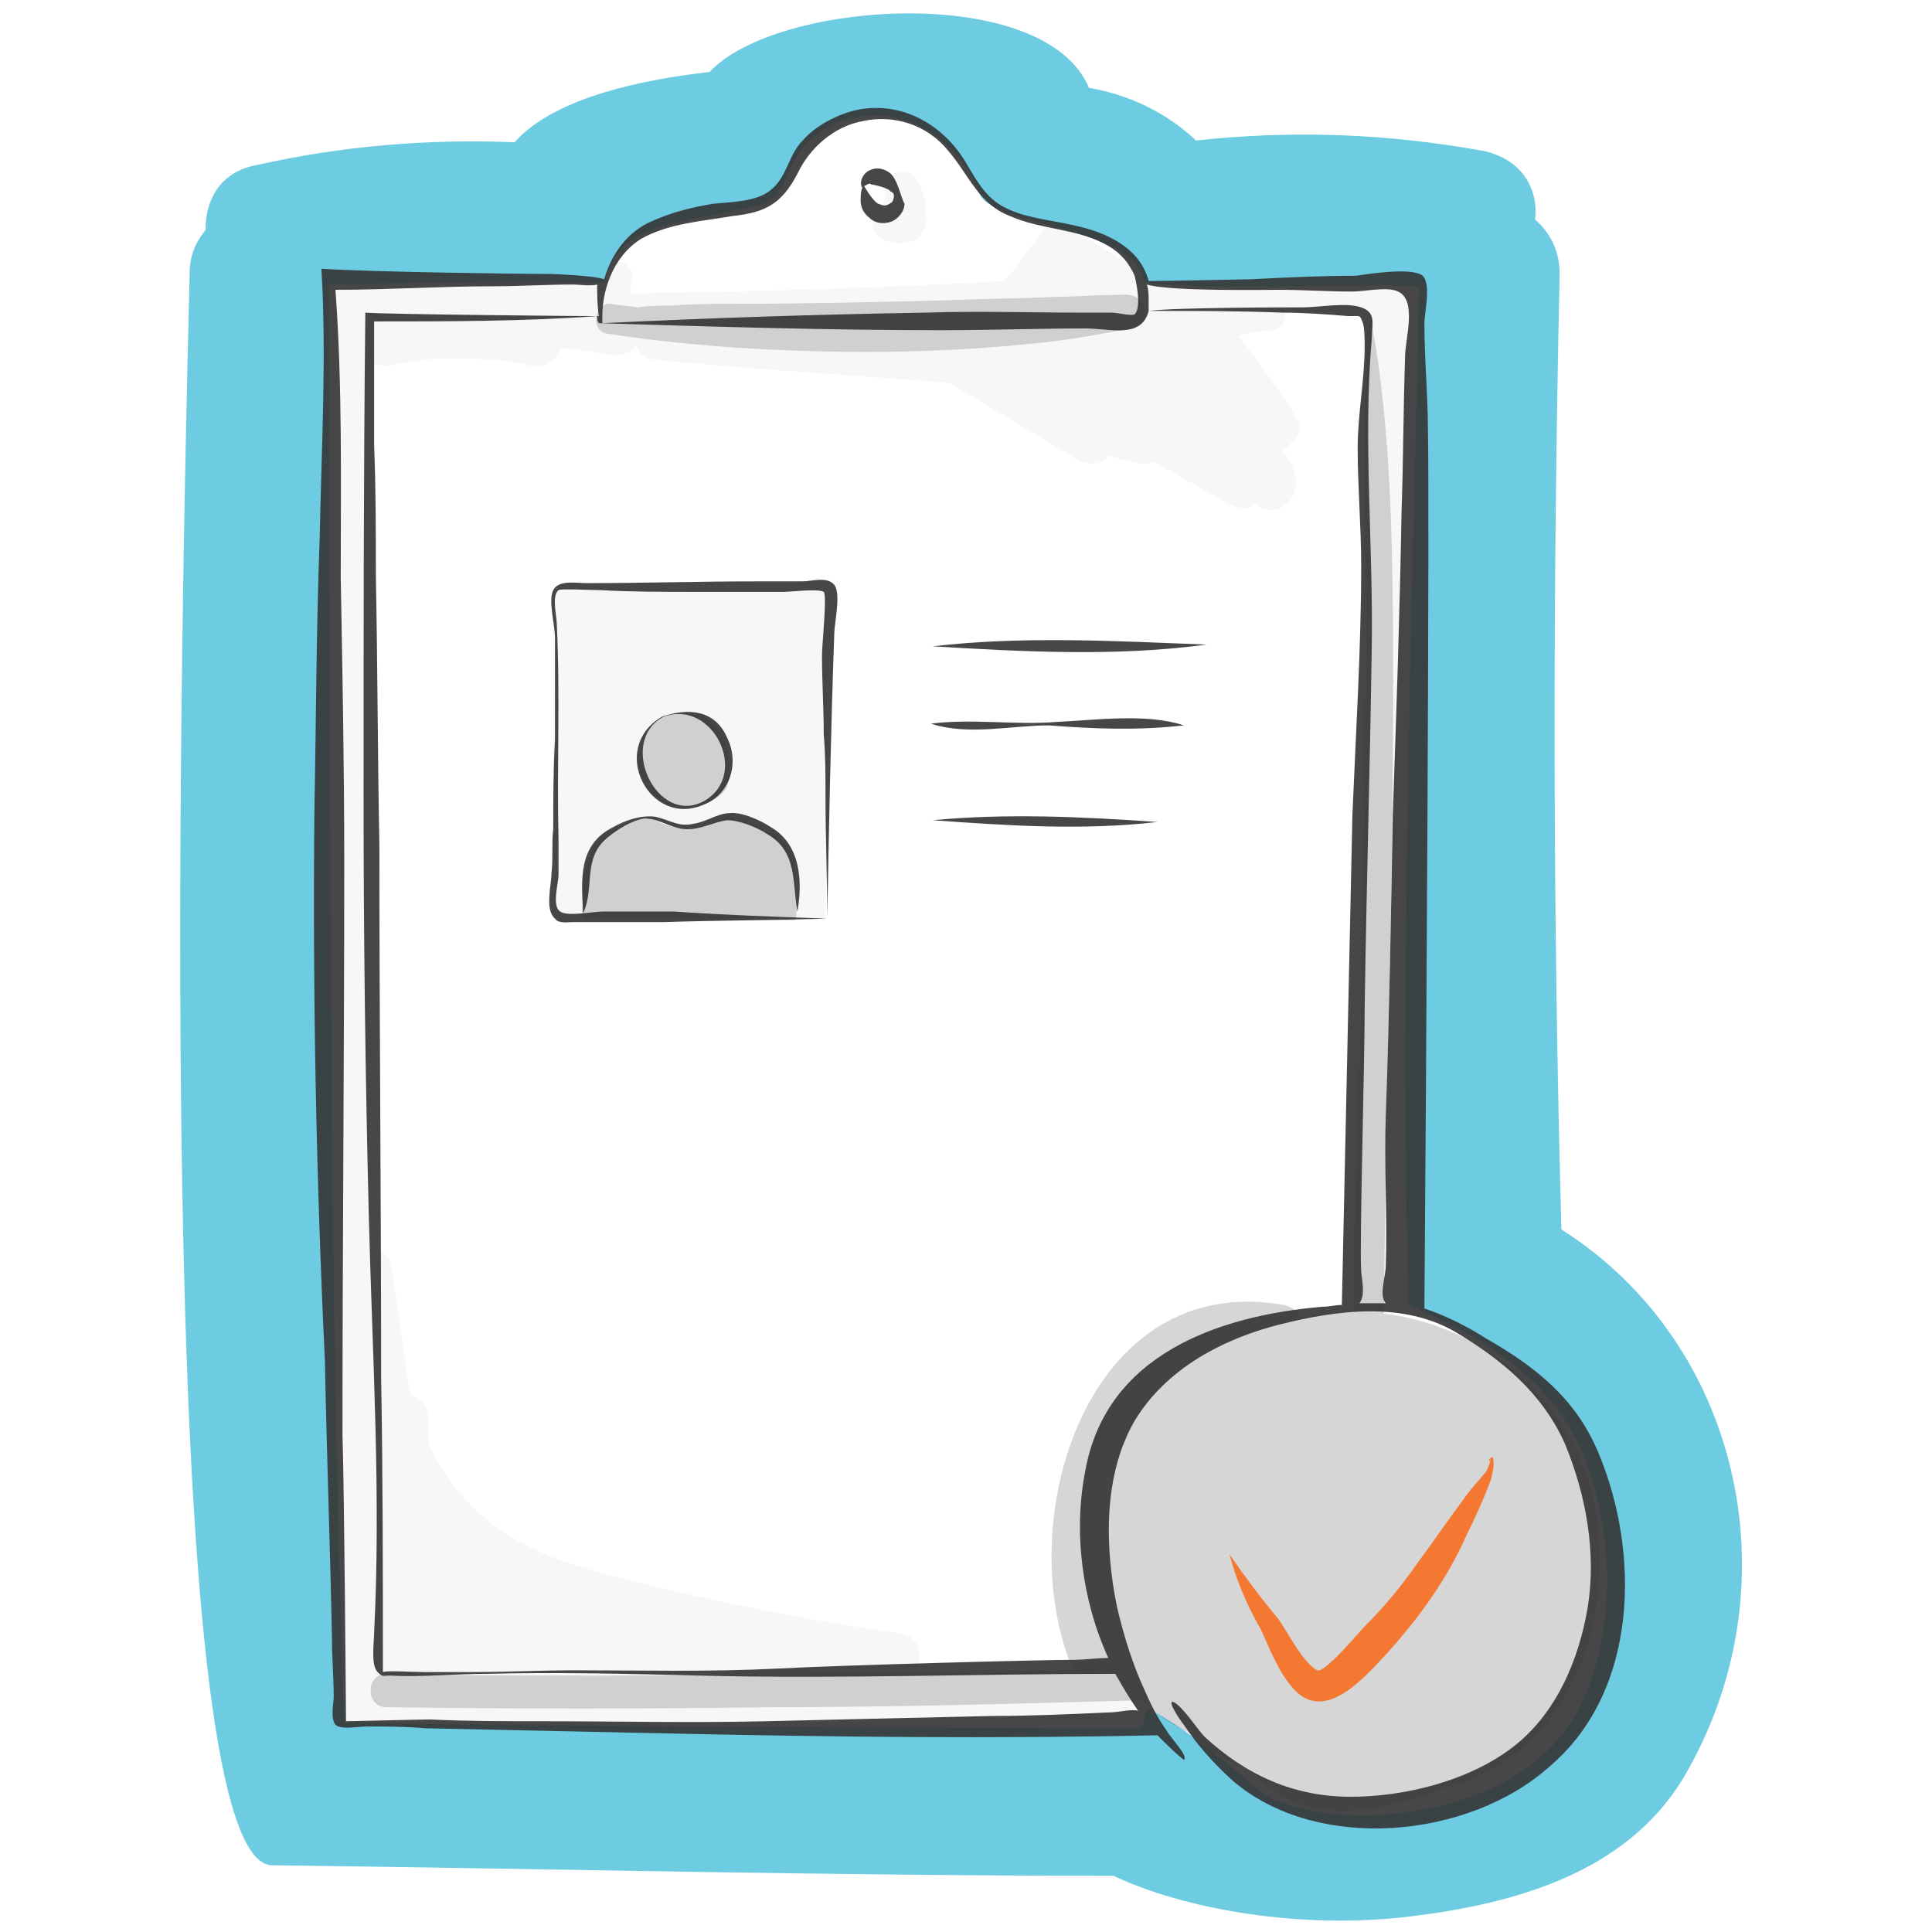
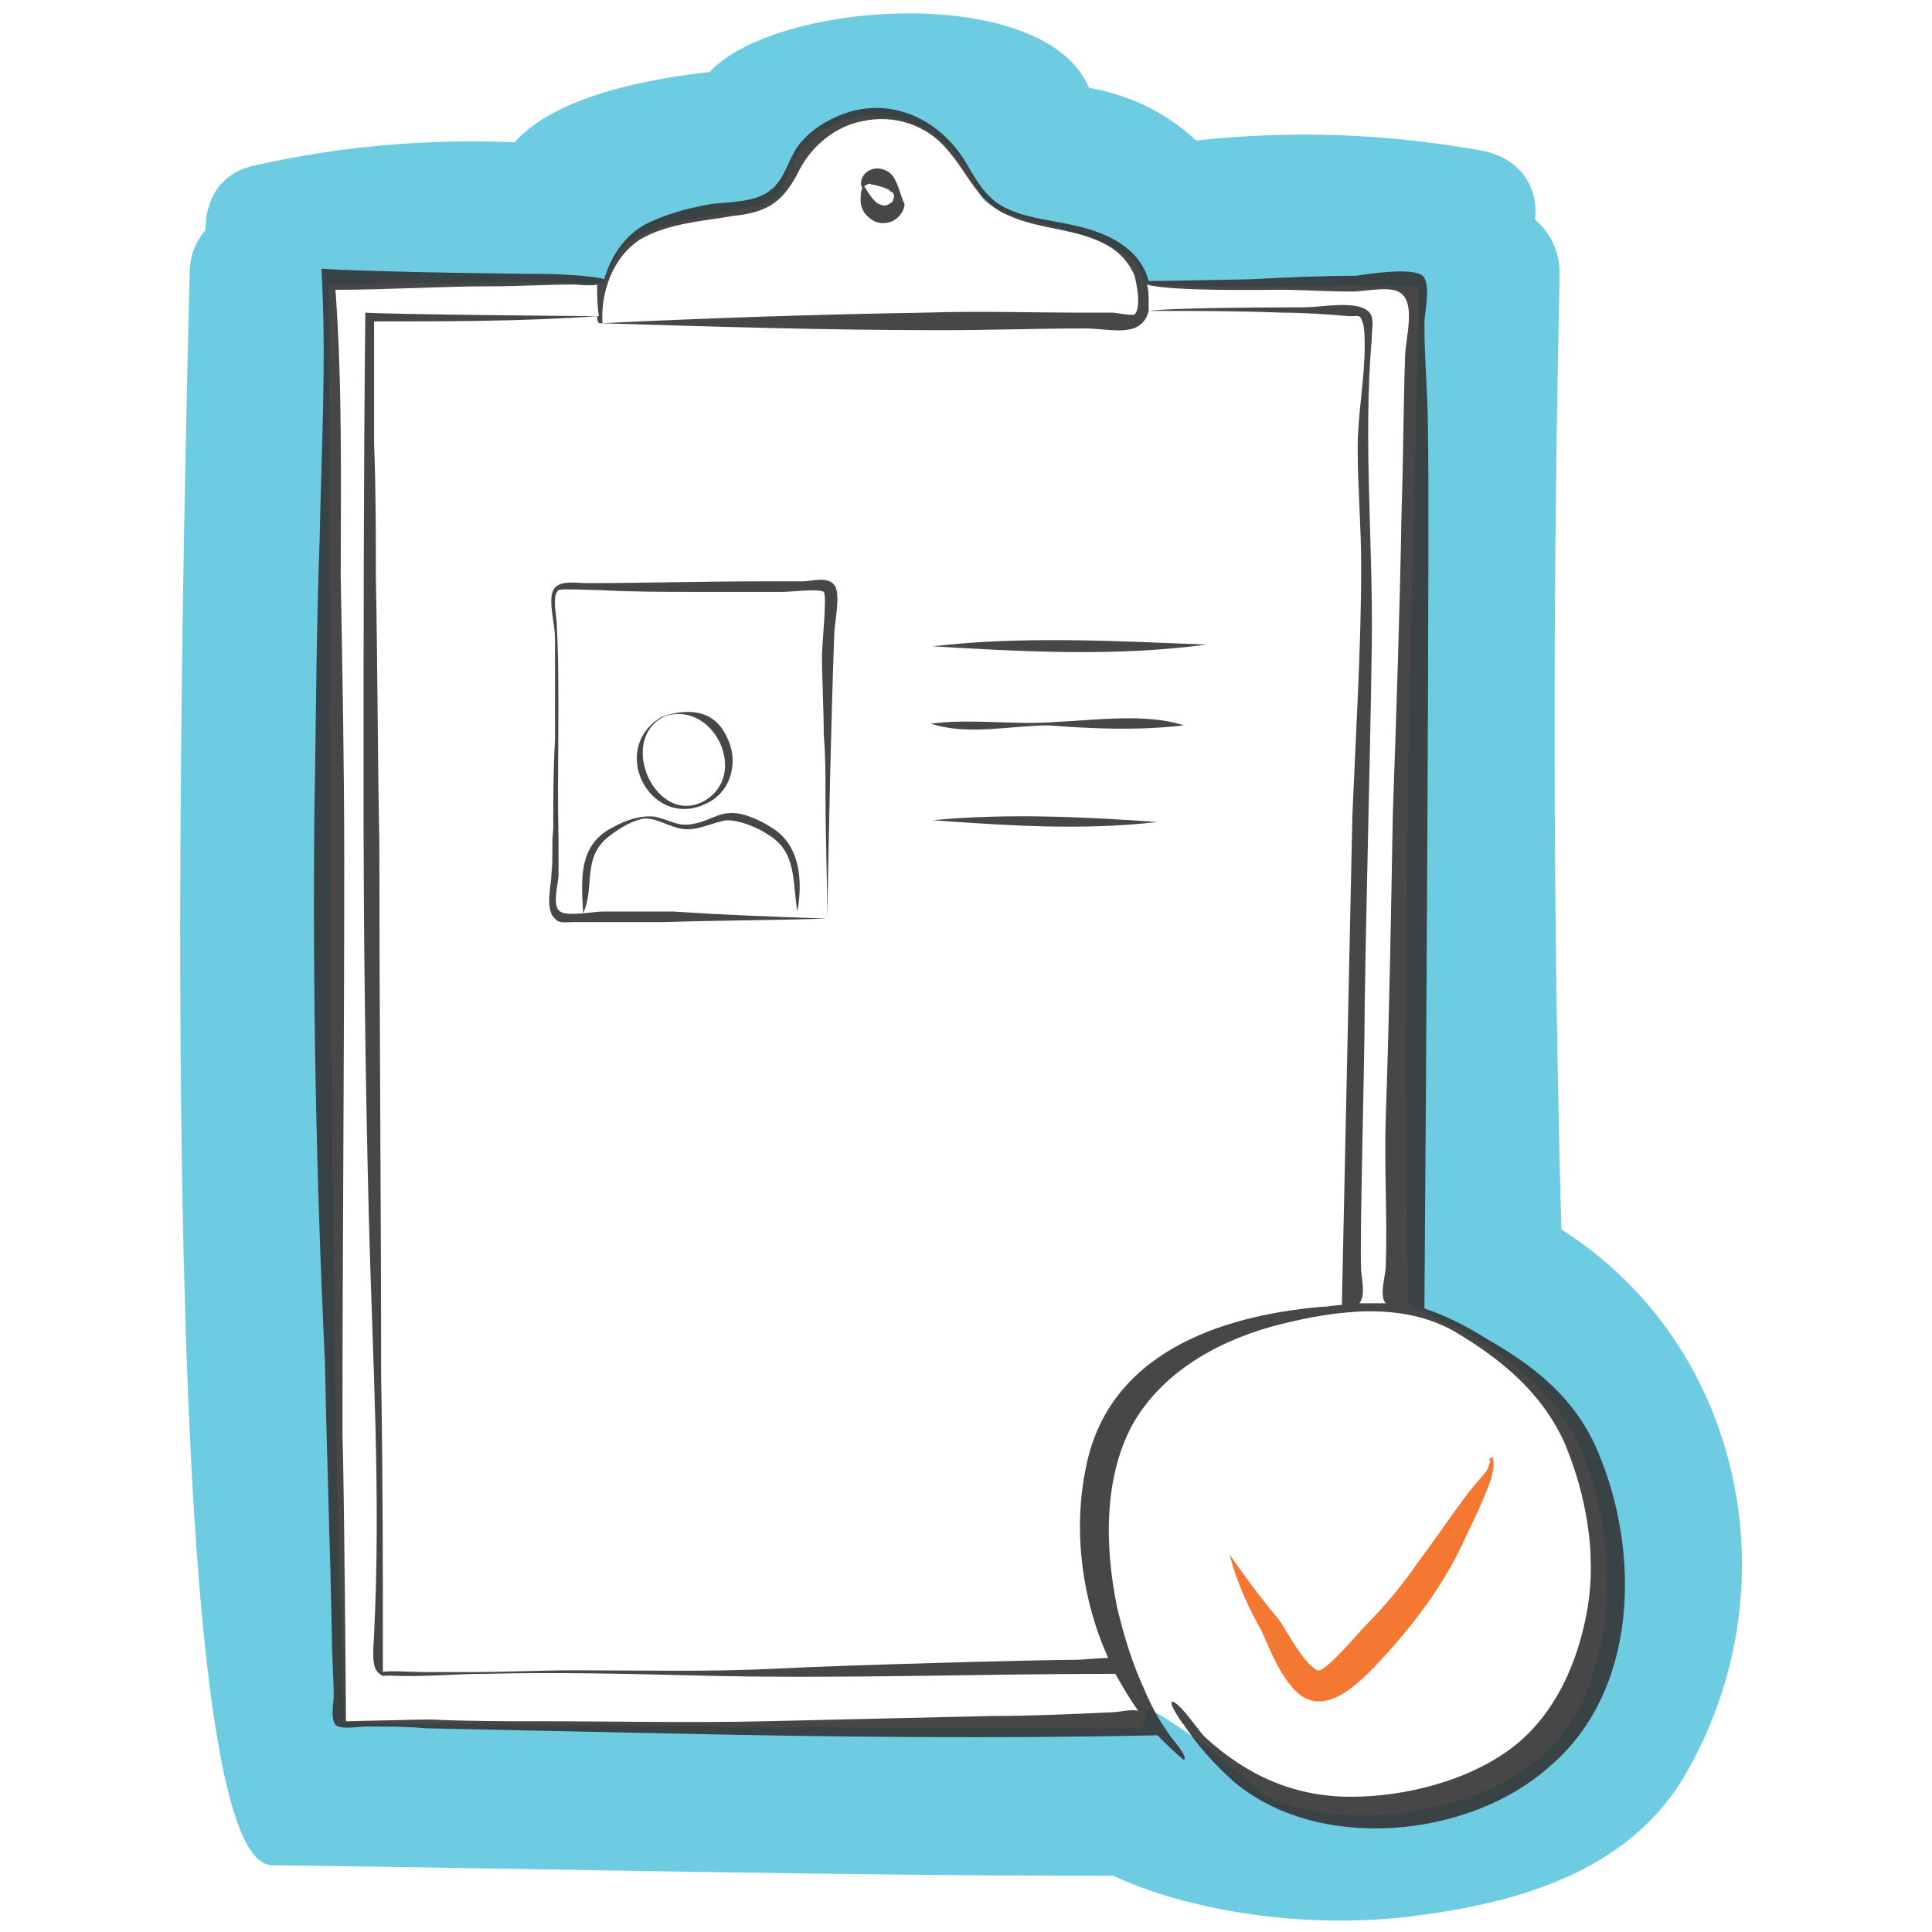
<svg xmlns="http://www.w3.org/2000/svg" version="1.1" id="Layer_1" x="0px" y="0px" viewBox="0 0 110 110" style="enable-background:new 0 0 110 110;" xml:space="preserve">
  <style type="text/css">
	.st0{fill:#6DCCE1;enable-background:new    ;}
	.st1{opacity:4.000000e-02;fill:#333333;enable-background:new    ;}
	.st2{opacity:0.2;fill:#333333;enable-background:new    ;}
	.st3{opacity:0.9;fill:#333333;enable-background:new    ;}
	.st4{fill:#F47832;enable-background:new    ;}
</style>
  <path class="st0" d="M88.9,70c-0.5-18.1-0.5-36.3-0.1-54.4c0-1.4-0.6-2.4-1.4-3.1c0.2-1.7-0.7-3.4-2.9-3.9C79,7.6,73.6,7.4,68.1,8  c-1.7-1.6-3.8-2.6-6.1-3c-2.5-6-17.8-5-21.6-0.9c-3.6,0.4-8.8,1.4-11.1,4c-4.9-0.2-9.8,0.2-14.7,1.3c-2.1,0.4-2.9,2-2.9,3.7  c-0.5,0.6-0.9,1.4-0.9,2.4c-0.7,27.7-1.8,90.7,4.7,90.7c16,0.2,31.9,0.6,47.9,0.6c4,1.9,10.7,3.1,17,2.3c5.7-0.7,12.1-2.4,15.4-7.8  C102.2,90.6,99.3,76.6,88.9,70z M89.9,97.3c-1.8,3.4-5.5,5.2-9.3,5.8c-2.4,0.4-5.8,0.5-8.6-0.9c-3.9-3.3-4.7-3.8-6.2-4.7  c-0.8-0.7-0.5,0.9-0.9,0.9c-14.3,0-31-0.1-45.3-0.3c-1-27.9-0.7-54.6-0.9-81.9c5.1-0.1,11.1-0.2,15.7-0.1c1-3.6,4.2-3.3,7.7-4.2  c1.7-0.3,2.2-0.5,2.8-2.1c2-4.7,8.8-4.3,10.9,1.3c0.8,1.7,9,1.9,9.3,4.9c1.9,0.6,11.3,0.1,15.7,0.3c-0.4,17.9-1.1,40.1-0.6,58  c3.4,1.5,8.2,3.8,10.1,8.9C92.1,88.1,91.8,93.6,89.9,97.3z" />
-   <path class="st1" d="M77,74.7l2.9-0.1c0-1.3,0.8-57.2,0.7-58c-0.1-0.4-0.8-0.5-1.2-0.4H65.5c-0.5,0-0.4-0.3-1.2-1.1  c-0.1-0.2-4.2-2.8-4.7-2.2c-0.9,1.1-1.5,2-2.4,3.1c-7.1,0.4-14.2,0.6-21.3,0.7c0-0.3,0.1-0.7,0.1-1c0-0.4-0.4-0.8-0.8-0.8  c-0.5,0-0.5,1.3-0.7,1.3C32.8,16.1,19,16.1,19,16.1c-0.4,0-0.2,1.1-0.2,1.1L19,53.6c0,0,0.6,42,0.5,44c-0.1,0.7,1,0.6,1.1,0.6  c7.3,0.2,25.1,0.3,27.9,0.2c0.1,0,9.1-0.1,17.1-0.3L64.2,95c-3.7,0-7.9,0.1-12.1,0.1c0.5-0.8,0.3-1.9-0.8-2.1  C45.1,92.1,39,90.9,33,89.2c-4.6-1.4-7.1-3.8-8.6-7v-1.4c0-0.7-0.4-1.1-1-1.4c-0.2-0.6-0.8-5.5-1.1-7.2c-0.1-0.7-0.6-1-1.2-1.1  C21,70.3,21,69.3,21,68c0-0.4-0.1-14.2-0.1-16.9c0-0.2-0.1-23.9-0.1-30.8c0.3,0.4,0.8,0.6,1.5,0.5c0.5-0.1,0.9-0.2,1.4-0.2  c0.4-0.3,4.6-0.3,6.4,0.2c0.9,0.3,1.6-0.3,1.8-1c0.9,0.1,1.8,0.2,2.8,0.4c0.6,0.1,1.2-0.1,1.5-0.5c0,0,0.3,0.6,0.6,0.7  c1.5,0.3,16.2,1.3,17.3,1.4c0.1,0.1,5,3,7.3,4.4c0.7,0.4,1.4,0.2,1.8-0.3c0.3,0.2,2,0.7,2.5,0.4c0.2,0.1,3,1.7,4.3,2.4  c0.6,0.3,1.1,0.3,1.5,0c1.2,1.1,3.5-0.6,1.5-3.1c0.5-0.2,0.9-0.7,1-1.3c0.1-0.4-2.5-3.9-3.5-5.2c0.6-0.1,1.2-0.3,1.9-0.3  c0.6,0,0.9-0.7,0.7-1.1c1.5,0,3,0,4.5,0.1v6.3c0,0.4,0,12.9-0.1,18.3C77.6,42.8,76.9,65.9,77,74.7 M52.7,12.2  c0.1-0.7-0.2-1.5-0.6-2.1c-0.4-0.5-1.1-0.4-1.3,0c-0.2,0.2-0.4,0.5-0.4,0.8c0.1,0.3-0.1,0.7-0.4,0.9c-0.3,0.2-0.4,0.5-0.3,0.8  c-0.1,0.4,0.1,0.8,0.4,0.9c0.1,0.1,0.2,0.1,0.3,0.2c0.1,0,0.3,0.1,0.4,0.1c0.5,0.1,1,0.1,1.5-0.3C52.6,13.3,52.8,12.7,52.7,12.2z   M47,33.6c-0.2-0.2-11-0.1-15.5-0.1c-0.1,2.3,0.1,16.4,0,18.8c3.6,0.2,11.9-0.1,15.5,0C47.1,45.8,47.1,33.7,47,33.6z" />
-   <path class="st2" d="M65.1,17.3c-0.5-0.7-1.1-0.5-1.9-0.5c-1,0-2,0.1-3.1,0.1c-2,0.1-4.1,0.1-6.2,0.2c-4.1,0.1-8.2,0.2-12.3,0.2  c-1.1,0-2.2,0-3.4,0.1c-0.6,0-1.3,0-1.9,0.1c-0.5-0.1-1-0.1-1.5-0.2c-1-0.1-1.2,1.6-0.2,1.7c3.9,0.6,7.9,0.9,11.9,1s7.9,0,11.9-0.4  c2.3-0.2,3.8-0.5,6-0.9C65,18.6,65.4,17.7,65.1,17.3z" />
-   <path class="st2" d="M91,87.2c-0.5-6.4-5.9-11.7-12.2-12.4c0-3.2,0.1-6.5,0.1-9.7c0-1.2,0.8-26.9,0.2-37.6c-0.3-5.7-1-9.4-1.1-9.1  c-0.2,0.6-0.2,1.3-0.2,1.9c0,0.7,0,1.4-0.1,2.1v4c0,2.7,0,5.4,0.1,8.1c0,5.4-0.3,25.9-0.4,26.5c-0.1,1.1-0.1,2.2-0.1,3.3  c-0.1,2.1-0.1,4.3-0.2,6.4v4c-1,0-2,0.1-3,0.3c-0.2-0.3-0.5-0.6-1-0.7c-11.2-2-15.6,12.3-12,20.8c-1.6,0-3.1,0-4.7,0.1  c-7.3,0.1-14.7,0.2-22,0.2c-4.1,0-8.3,0-12.4-0.1c-1.2,0-1.2,1.9,0,1.9c7.3,0.1,14.7,0.1,22,0c7,0,14-0.2,21.1-0.4  c0.7,0.8,1.6,1.4,2.7,1.9c1,0.9,2.2,1.6,3.4,2.1c0.6,0.6,1.2,1.1,1.9,1.5c2.6,1.4,5.6,0.7,8.3-0.2c0.1,0,0.3-0.1,0.4-0.2  C88.4,100.5,91.6,94,91,87.2L91,87.2z" />
-   <path class="st2" d="M40,40.8c-0.8-0.3-1.5-0.3-2.2,0c-1.3,0.7-1.8,2.4-1.1,3.8c0.4,0.8,1.2,1.3,2.1,1.4c0.9,0,2.2-0.4,2.6-1.2  C41.8,43.6,41.4,41.5,40,40.8z" />
-   <path class="st2" d="M45,48.5c-0.4-0.7-0.7-0.9-1.4-1.2c-0.8-0.4-1.4-0.8-2.3-0.8c-0.9,0.3-2,1.3-4.2,0.1c-0.6-0.1-1.5,0.3-2,0.6  c-1.4,0.5-2,2.5-1.9,3.3c0.1,1-0.3,1.4,0.2,1.8c2.5,0,11.4,0.1,11.9,0.1C45.4,52.1,45.4,49.1,45,48.5z" />
  <path class="st3" d="M50.6,9.8c-0.3-0.2-0.7-0.3-1.1-0.1c-0.4,0.2-0.6,0.7-0.4,1C49,10.9,49,11.2,49,11.4c0,0.3,0.1,0.7,0.5,1  c0.3,0.3,0.8,0.4,1.3,0.2c0.4-0.2,0.7-0.6,0.7-1C51.3,11.3,51.1,10.1,50.6,9.8z M50.8,11.5c-0.4,0.3-0.5,0.2-0.8,0.1  c-0.2-0.1-0.5-0.5-0.8-1c0.2-0.1,0.3-0.2,0.4-0.1c0.1,0,1,0.2,1.1,0.4C51,11,50.9,11.3,50.8,11.5z M37.8,40.8  c-2.7,1.4-0.4,6.3,2.3,4.8C42.7,44.1,40.6,39.8,37.8,40.8z M37.7,40.8c1.5-0.5,3-0.4,3.7,1.2c0.7,1.4,0.2,3.2-1.3,3.8  C37,47.2,34.6,42.6,37.7,40.8z M33.2,52c-0.1-1.9-0.3-3.9,1.7-4.9c0.7-0.4,1.6-0.7,2.4-0.6c0.9,0.2,1.3,0.6,2.2,0.4  c0.7-0.1,1.4-0.6,2-0.6c0.7-0.1,1.8,0.4,2.4,0.8c1.7,1,1.8,3.1,1.5,4.8c-0.3-1.7,0-3.4-1.7-4.4c-0.6-0.4-1.6-0.8-2.3-0.8  c-0.8,0.1-1.6,0.6-2.5,0.5c-0.8-0.1-1.4-0.6-2.2-0.6c-0.7,0.1-1.5,0.6-2,1C33.1,48.8,33.9,50.5,33.2,52z M47.1,52.3  c-3.1,0.1-6.2,0.1-9.3,0.2h-5.2c-0.3,0-0.8,0.1-1-0.2c-0.6-0.5-0.2-1.9-0.2-2.6c0.1-0.8,0-1.7,0.1-2.5c0-1.7,0-3.4,0.1-5.1v-5.8  c0-0.7-0.4-2.1-0.1-2.7c0.3-0.6,1.3-0.4,1.9-0.4c3.3,0,6.5-0.1,9.8-0.1h2.5c0.5,0,1.4-0.3,1.8,0.2c0.4,0.5,0,2.2,0,2.8  C47.3,41.6,47.2,47,47.1,52.3z M47.1,52.3c0-2.3-0.1-4.7-0.1-7c0-1.2,0-2.3-0.1-3.5c0-1.5-0.1-3-0.1-4.5c0-0.6,0.3-3.4,0.1-3.6  c-0.3-0.2-1.9,0-2.3,0h-5c-1.8,0-3.6,0-5.4-0.1c-0.6,0-2.3-0.1-2.4,0c-0.4,0.3-0.1,1.5-0.1,1.9c0.2,4.1,0,8.2,0.1,12.3v2  c0,0.5-0.4,1.8,0.1,2.1c0.4,0.3,1.9,0,2.4,0h4.1C41.3,52.1,44.2,52.2,47.1,52.3z M53.1,36.8c5.1-0.6,10.4-0.3,15.6-0.1  C63.5,37.4,58.2,37.1,53.1,36.8z M53,41.2c2.4-0.3,4.8,0.1,7.2-0.1c2.2-0.1,5.1-0.5,7.2,0.2c-2.6,0.3-5.1,0.2-7.7,0  C57.6,41.3,55.1,41.9,53,41.2z M53.1,46.7c4.2-0.4,8.5-0.2,12.8,0.1C61.6,47.3,57.3,47,53.1,46.7z M91,82.7  c-1.3-3.1-3.6-4.9-6.4-6.5c-1.1-0.7-2.3-1.3-3.5-1.7c0.1-12.6,0.3-46,0.2-50c0-2-0.2-4-0.2-6.1c0-0.6,0.4-2.2-0.1-2.7  c-0.6-0.5-3.1-0.1-3.8,0c-2,0-4,0.1-6,0.2c-0.1,0-4.8,0.1-5.8,0.1c-0.5-1.9-2.4-2.8-4.4-3.2c-1.3-0.3-2.8-0.4-4-1.1  c-1-0.6-1.5-1.6-2.1-2.6c-1.4-2.2-3.8-3.4-6.3-2.8c-1.1,0.3-2.2,0.9-2.9,1.7c-0.8,0.8-0.9,2.1-1.8,2.8c-0.8,0.7-2.3,0.7-3.3,0.8  c-1.2,0.2-2.4,0.5-3.5,1c-1.4,0.6-2.3,1.9-2.7,3.3c-0.5-0.2-2.8-0.3-3-0.3c-1.3,0-10-0.1-13.1-0.3c0.3,5.1,0,10.2-0.1,15.4  C18,36,18,41.1,17.9,46.2c-0.1,10.4,0.1,20.9,0.6,31.3c0.1,5.3,0.3,10.6,0.4,15.8c0,1.1,0.1,2.2,0.1,3.3c0,0.4-0.2,1.2,0.1,1.6  c0.3,0.3,1.3,0.1,1.8,0.1c1.1,0,2.2,0,3.3,0.1l14.1,0.3c9.2,0.2,18.4,0.3,27.6,0.1c0.5,0.5,1,1,1.5,1.4c0.3-0.2-0.8-1.3-1-1.7  c-0.5-0.7-0.9-1.5-1.2-2.2c-0.7-1.5-1.2-3.1-1.6-4.8c-0.7-3.4-0.8-7.5,1-10.6c1.8-3,5.1-4.7,8.3-5.5c3.2-0.8,6.9-1.3,9.9,0.4  c2.7,1.6,5,3.5,6.3,6.4c1.2,2.9,1.8,6.2,1.3,9.3c-0.5,3-1.8,6.1-4.3,8s-6.1,2.8-9.2,2.8c-3.2,0-5.9-1.2-8.3-3.4  c-0.4-0.4-1.3-1.8-1.8-2c-0.4-0.1,0.5,1.2,0.6,1.3c0.8,1.2,1.7,2.2,2.8,3.2c4.8,4.1,13.4,3.3,18-0.8C93.3,96.3,93.4,88.4,91,82.7  L91,82.7z M36.5,13.6c1.6-0.9,3.5-1,5.2-1.3c1.9-0.2,2.8-0.7,3.7-2.4c0.7-1.5,2.1-2.7,3.7-3c1.8-0.4,3.7,0.2,4.9,1.7  c1.2,1.4,1.7,3,3.5,3.7c1.8,0.8,3.9,0.7,5.6,1.7c0.7,0.4,1.2,1,1.5,1.7c0.1,0.4,0.4,1.8,0,2.2c-0.2,0.1-1-0.1-1.3-0.1h-1.7  c-3,0-5.9-0.1-8.9,0c-6.1,0.1-12.2,0.3-18.4,0.6C34.2,16.6,34.9,14.6,36.5,13.6z M63.5,95.3c0.4,0.7,0.8,1.4,1.3,2.1  c-0.5-0.1-1.1,0.1-1.7,0.1c-2.2,0.1-4.4,0.2-6.6,0.2L43.6,98c-4.3,0.1-8.5,0-12.8,0c-2.1,0-4.2,0-6.3-0.1c-0.6,0-4.5,0.1-4.8,0.1  c0-0.2-0.1-13.3-0.2-16.3c0-10.8,0.1-21.7,0.1-32.6c0-5.4-0.1-10.8-0.2-16.2c0-5.5,0.1-10.9-0.3-16.4c3,0,6-0.2,8.9-0.2  c1.6,0,3.1-0.1,4.7-0.1c0.1,0,1,0.1,1.3,0c0,0.6,0,1.2,0.1,1.8c-1,0-12.1-0.1-13.3-0.2c-0.1,9.2-0.1,18.4-0.1,27.5  c0,8,0.1,16,0.3,24c0.2,7.9,0.7,15.8,0.3,23.7c0,0.5-0.2,1.8,0.2,2.2c0.3,0.3,0.3,0.2,0.7,0.2c1.8,0.1,3.7-0.1,5.5-0.1  c4-0.1,8.1,0,12.1,0.1C47.8,95.6,55.6,95.3,63.5,95.3z M76.4,74.3c-0.4,0-0.7,0.1-1.1,0.1c-5.9,0.5-12.3,2.7-13.5,9.3  c-0.7,3.5-0.2,7.4,1.3,10.7c-0.6,0-1.4,0.1-1.8,0.1c-1.9,0-13.2,0.3-17,0.5c-3.9,0.2-7.7,0.1-11.6,0.1c-1.9,0-3.9,0.1-5.8,0.1h-2.8  c-0.5,0-2.1-0.1-2.3,0c0-5.6,0-11.2-0.1-16.8c0-10.1-0.1-20.2-0.1-30.3c-0.1-5.1-0.1-10.2-0.2-15.3c0-2.5,0-5-0.1-7.5v-7  c4.2,0,8.5,0,12.7-0.3c0,0.1,0,0.3,0.1,0.4c6.5,0.2,13,0.4,19.5,0.4c2.7,0,5.5-0.1,8.2-0.1c1.4,0,3.2,0.6,3.6-1c2.5,0,5.1,0,7.6,0.1  c1.3,0,2.6,0.1,3.8,0.2c0.7,0,0.6-0.1,0.8,0.4c0.1,0.3,0.1,1,0.1,1.3c0,1.9-0.4,3.9-0.4,5.8c0,2.2,0.2,4.5,0.2,6.7  c0,4.7-0.3,9.4-0.5,14.2L76.4,74.3z M80,20.3c-0.1,2.9-0.1,5.9-0.2,8.8c-0.1,5.8-0.3,11.6-0.5,17.3c-0.1,5.7-0.2,11.5-0.4,17.2  c-0.1,2.8,0.1,5.7,0,8.5c0,0.5-0.4,1.7,0,2.1h-1.5c0.3-0.4,0.2-1,0.1-1.8c-0.1-1.7,0.2-11.8,0.2-15.1c0.1-6.8,0.3-13.5,0.4-20.3  c0.1-5.9-0.5-11.9,0-17.7c0-0.8,0.3-1.5-0.6-1.8s-2.4,0-3.3,0c-0.8,0-7.2,0-8.8,0.2v-0.5c0-0.4,0-0.7-0.1-1c1.3,0.4,6.8,0.3,7.5,0.3  c1.4,0,2.8,0.1,4.2,0.1c0.7,0,2-0.3,2.6,0C80.7,17.1,80,19.3,80,20.3z M37.8,40.8c-2.7,1.4-0.4,6.3,2.3,4.8  C42.7,44.1,40.6,39.8,37.8,40.8z M37.7,40.8c1.5-0.5,3-0.4,3.7,1.2c0.7,1.4,0.2,3.2-1.3,3.8C37,47.2,34.6,42.6,37.7,40.8z M33.2,52  c-0.1-1.9-0.3-3.9,1.7-4.9c0.7-0.4,1.6-0.7,2.4-0.6c0.9,0.2,1.3,0.6,2.2,0.4c0.7-0.1,1.4-0.6,2-0.6c0.7-0.1,1.8,0.4,2.4,0.8  c1.7,1,1.8,3.1,1.5,4.8c-0.3-1.7,0-3.4-1.7-4.4c-0.6-0.4-1.6-0.8-2.3-0.8c-0.8,0.1-1.6,0.6-2.5,0.5c-0.8-0.1-1.4-0.6-2.2-0.6  c-0.7,0.1-1.5,0.6-2,1C33.1,48.8,33.9,50.5,33.2,52z" />
  <path class="st4" d="M70,88.5c0.9,1.3,1.8,2.5,2.8,3.7c0.5,0.7,1.4,2.5,2.2,2.9c0.4,0.2,2.4-2.2,2.7-2.5c1.1-1.1,2.1-2.3,3-3.6  c0.9-1.2,1.7-2.4,2.6-3.6c0.4-0.6,0.9-1.1,1.3-1.6c0.1-0.1,0.4-1,0.2-0.6C84.7,83.1,85,82.9,85,83c0.1,0.5,0,0.7-0.1,1.2  c-0.4,1.1-0.9,2.2-1.4,3.2c-1.1,2.5-2.7,4.7-4.5,6.7c-1.3,1.4-3.6,4.1-5.4,2c-0.8-0.9-1.3-2.2-1.8-3.3C71,91.4,70.4,90,70,88.5  L70,88.5z" />
</svg>